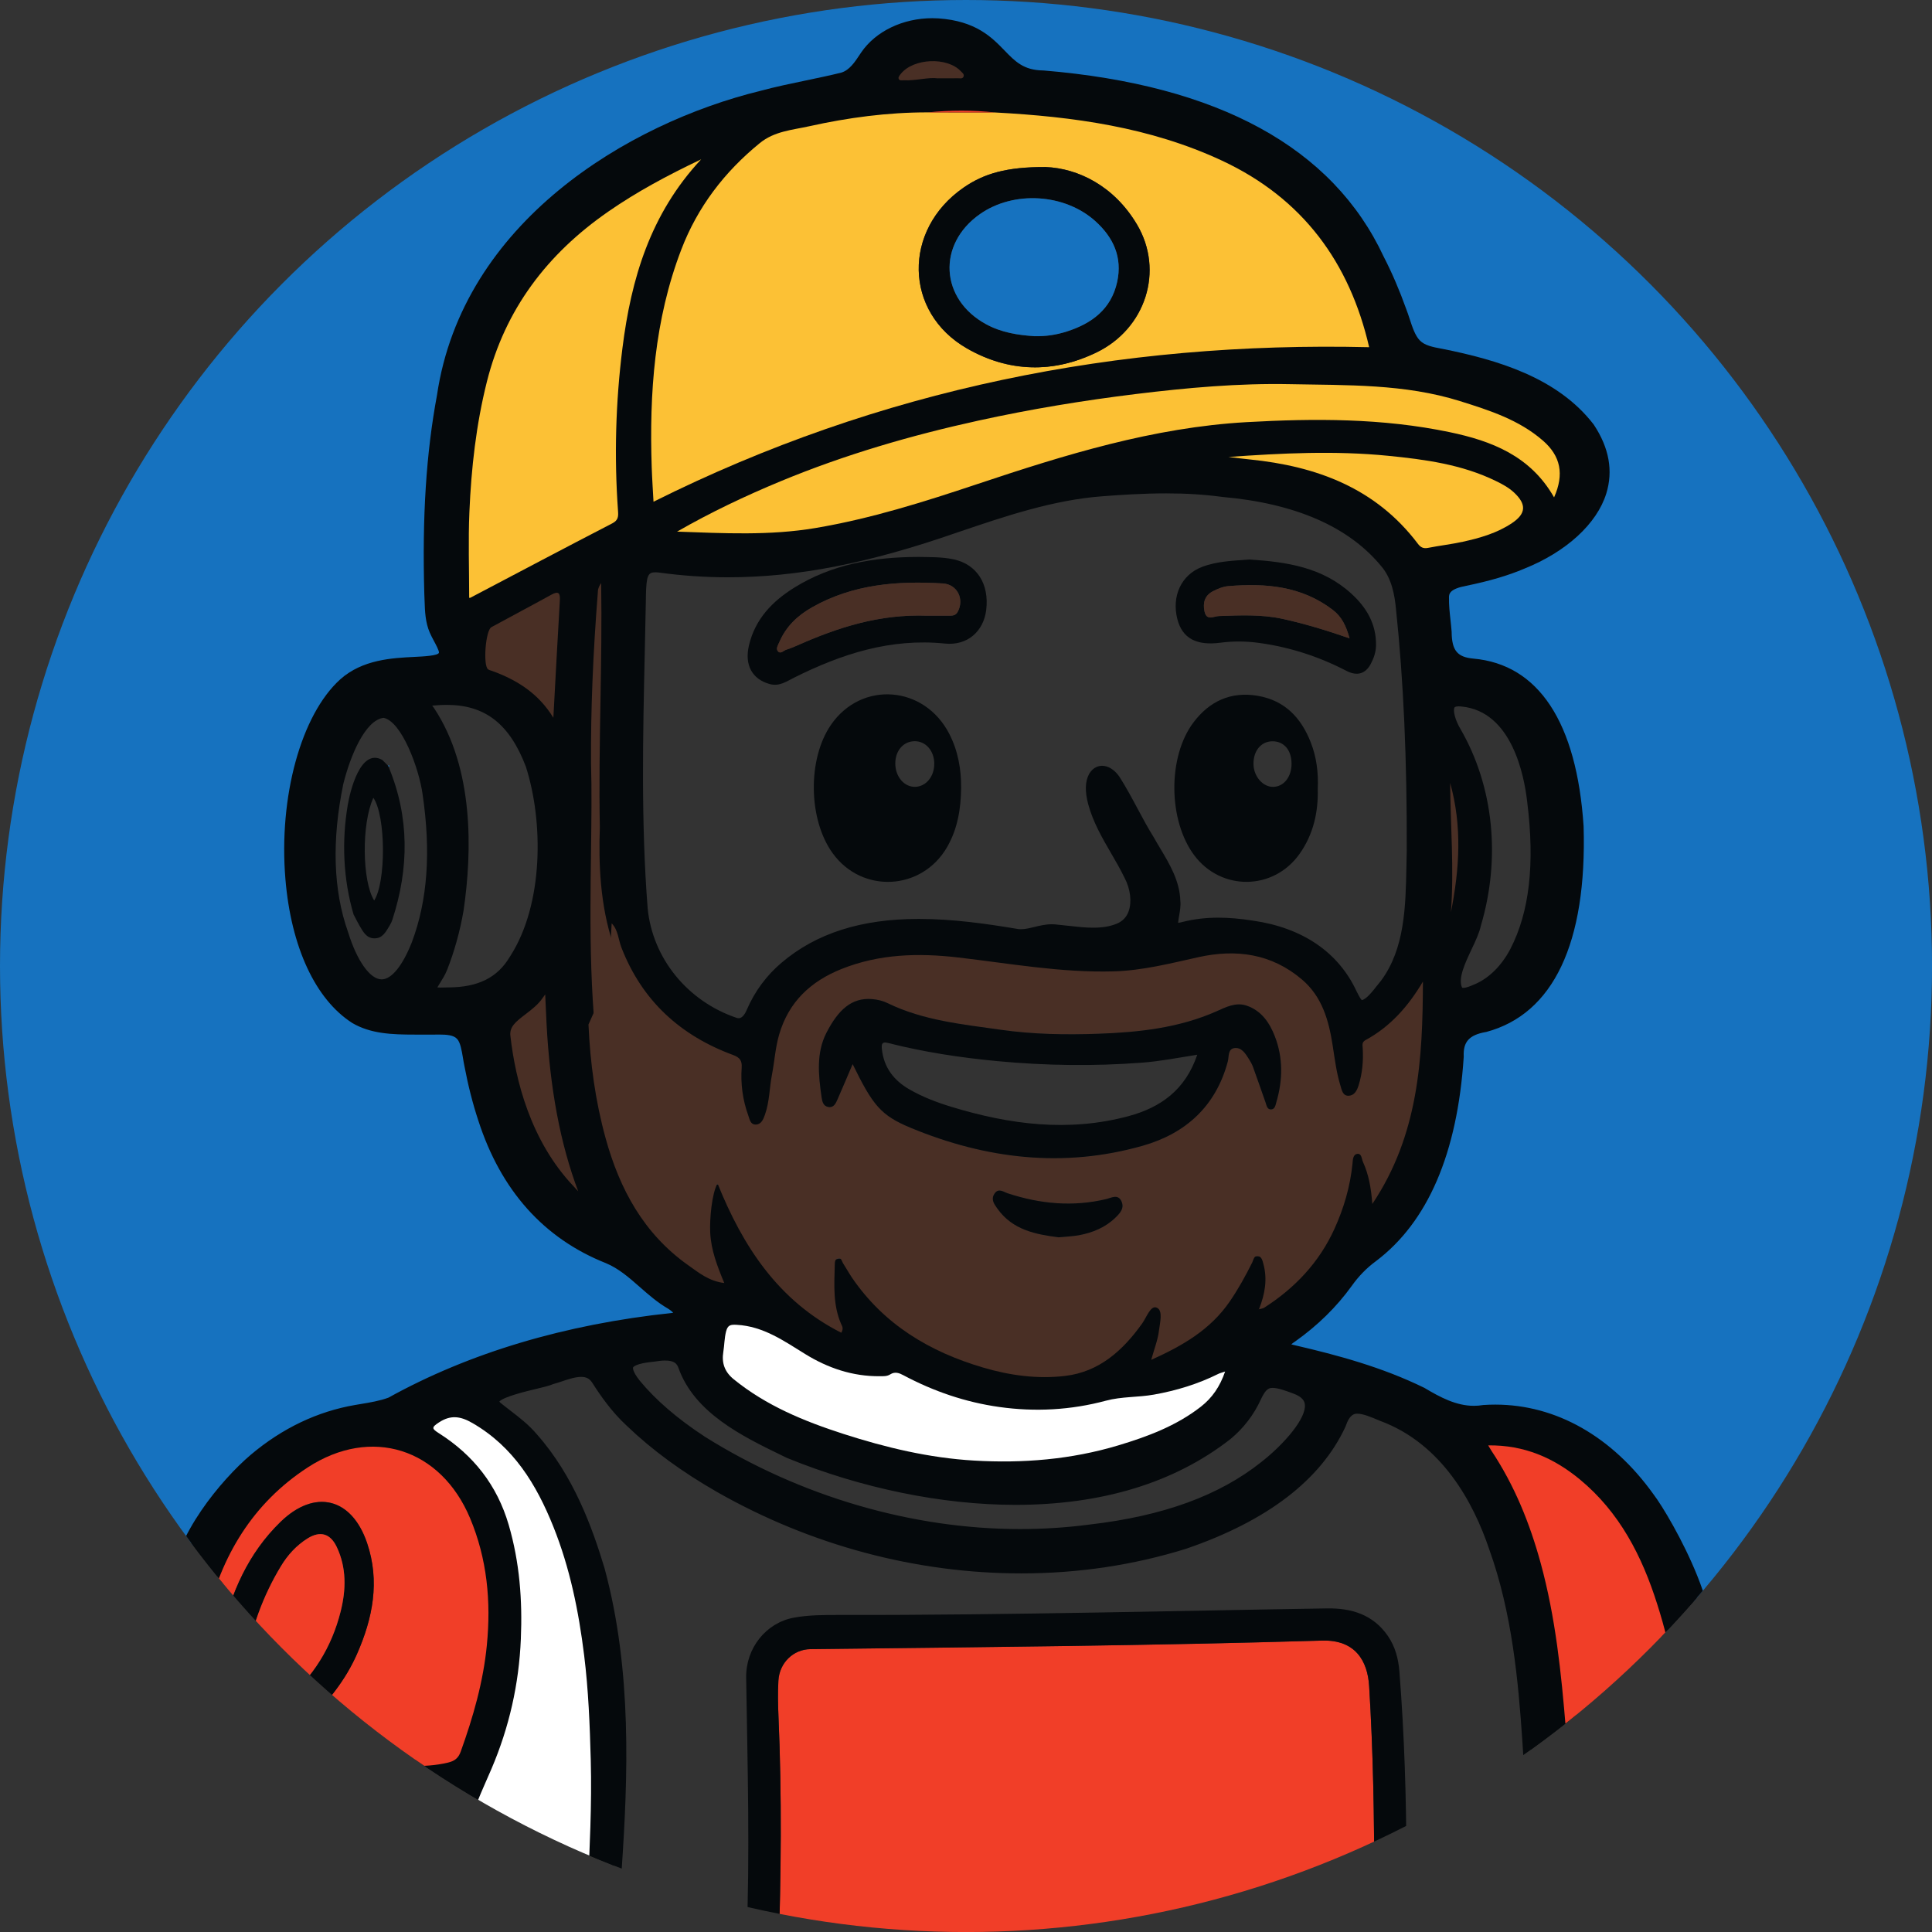
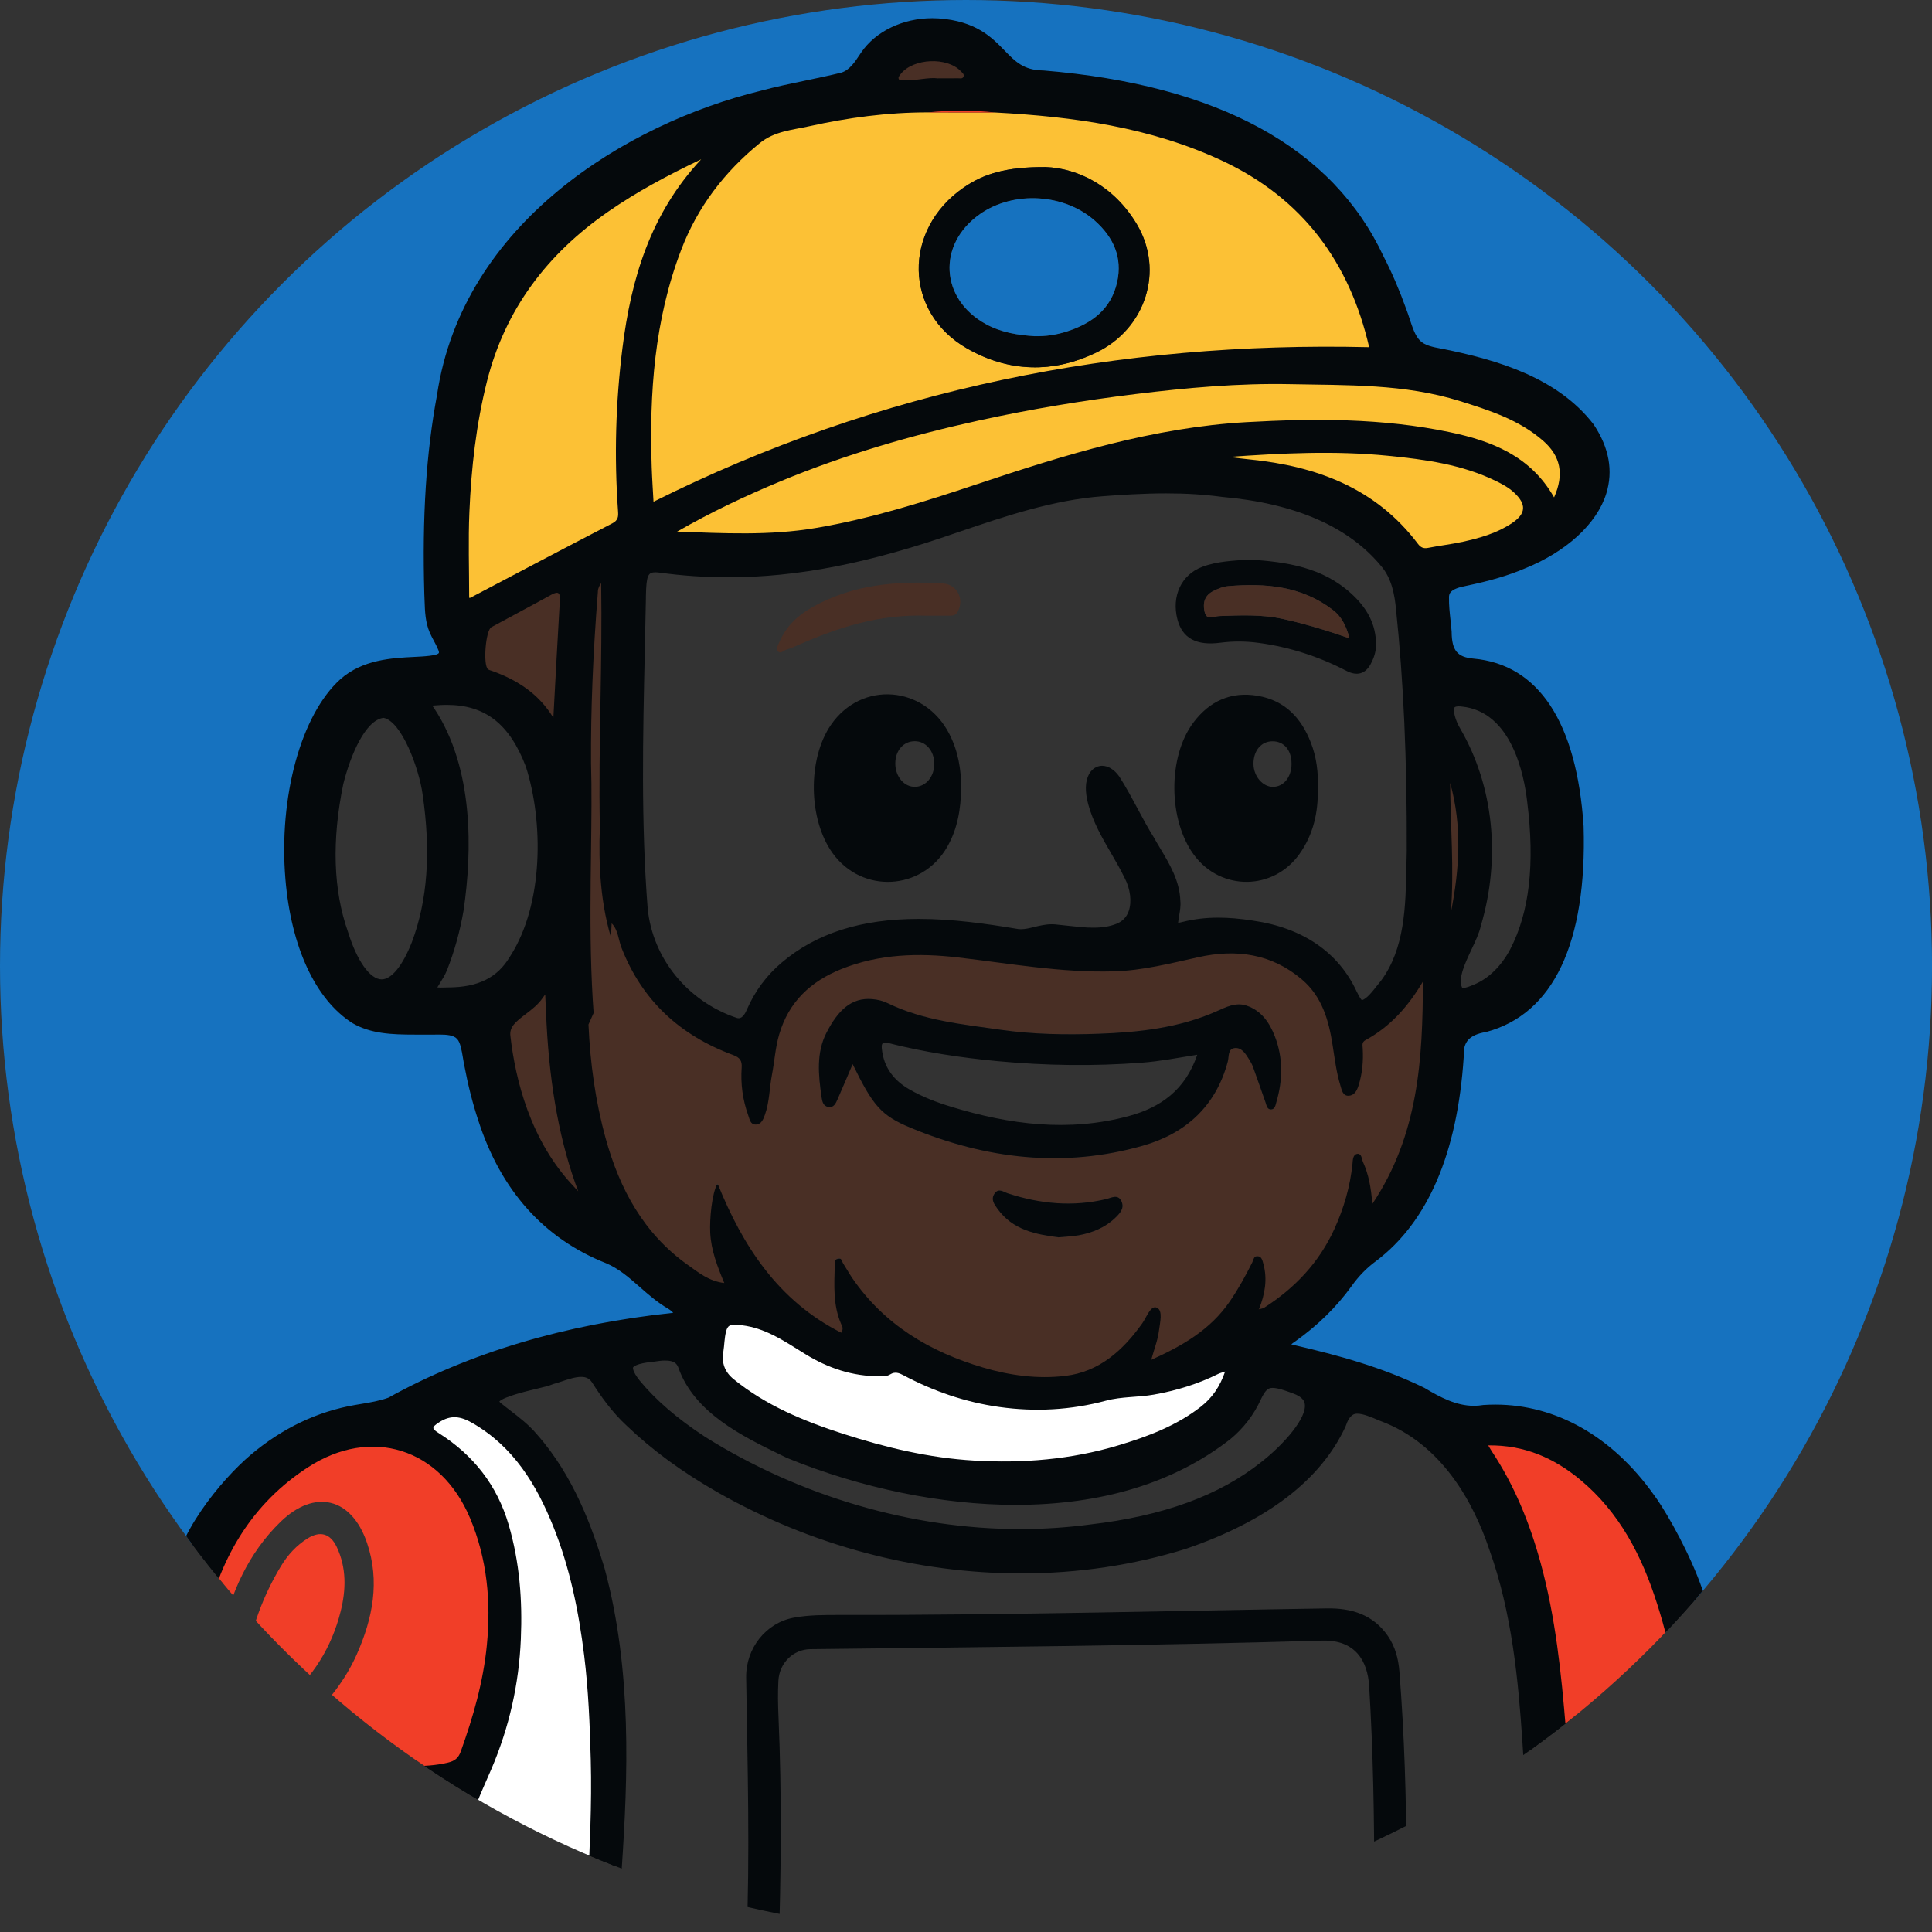
<svg xmlns="http://www.w3.org/2000/svg" id="Layer_2" viewBox="0 0 495.01 495.01">
  <rect x="0" y="0" width="495.01" height="495.01" fill="#333333" stroke="none" />
  <defs>
    <style>.cls-1{fill:none;}.cls-2{fill:#05090c;}.cls-3{fill:#fcc135;}.cls-4{fill:#f13e28;}.cls-5{fill:#1672bf;}.cls-6{fill:#492f25;}.cls-7{fill:#fff;}.cls-8{clip-path:url(#clippath);}</style>
    <clipPath id="clippath">
      <circle class="cls-1" cx="247.51" cy="247.51" r="247.51" />
    </clipPath>
  </defs>
  <g id="ProfilePic">
    <g class="cls-8">
      <g id="ProfilePic-2">
        <path class="cls-5" d="M45.75,405.82c-7.34-8.82-13.56-18.42-19.49-28.2-15.64-25.81-25.78-53.75-31.36-83.34-4.61-24.45-5.89-49.15-3.36-73.94,5.26-51.55,24.68-97.3,57.65-137.1C84.37,40.77,128.84,12.44,182.13-1.84c10.48-2.81,21.15-4.7,31.95-6.08,13.74-1.76,27.49-2.35,41.29-1.98,15.75.42,31.38,2.18,46.78,5.63,38.39,8.59,73.4,24.53,104.31,48.99,45.32,35.86,75.58,81.73,90.3,137.75,6.51,24.76,8.99,49.99,7.63,75.5-2.76,52.18-18.8,99.81-49.98,142.02-5.43,7.35-11.18,14.47-17.61,21-.18-.62-.4-1.22-.55-1.85-3.29-14.19-8.5-27.53-17.86-38.9-11.3-13.73-25.52-20.66-43.58-18.11-1.98.28-3.47-.09-5.06-1.26-3.05-2.25-6.5-3.86-9.96-5.38-10.93-4.8-22.46-7.61-34.39-10.23.58-.44.91-.73,1.28-.95,8.15-5.03,14.93-11.44,19.91-19.7.32-.53.78-1.09,1.32-1.37,8.24-4.3,13.03-11.61,16.75-19.68,5.46-11.83,7.75-24.4,7.8-37.39,0-1.68.32-2.3,2.2-2.52,10.93-1.25,18.63-7.1,23.05-17.12,1.82-4.12,3-8.46,3.77-12.97,2.52-14.7,2.23-29.17-2.82-43.35-5.36-15.03-13.22-18.68-26.47-19.62-1.8-.13-2.35-.64-2.46-2.38-.29-4.32-.71-8.64-1.22-12.94-.64-5.43-.71-5.49,4.66-6.41,10.81-1.87,20.83-5.41,29.33-12.7,6.86-5.88,8.93-13.19,5.68-21.62-2.37-6.14-7.26-9.92-12.66-13.09-9.85-5.8-20.69-8.69-31.9-10.27-1.78-.25-2.69-.91-3.23-2.69-1.22-4.06-2.56-8.09-4.12-12.03-8.46-21.34-22.41-37.45-44.32-45.65-15.96-5.97-32.53-9.28-49.55-10.22-2.1-.12-3.38-.68-4.25-2.65-1.19-2.68-3.4-4.51-5.72-6.24-10.96-8.13-28.79-4.44-32.47,8.16-.32,1.1-1.04,1.29-2.04,1.45-6.72,1.05-13.34,2.59-19.97,4.14-18.79,4.39-35.93,12.2-51.24,23.95-13.67,10.5-23.82,23.61-29.06,40.23-3.06,9.69-4.58,19.67-5.48,29.77-1.2,13.48-1.29,26.96-.54,40.46.14,2.43.89,4.1,3.26,5.23,1.82.87.79,2.99.82,4.51.03,1.43-1.41.78-2.2.82-2.58.13-5.17.16-7.76.18-11.91.06-20.29,5.25-24.4,16.71-.56,1.56-1.23,3.09-1.75,4.66-4.09,12.44-4.69,25.2-3.14,38.08,1.01,8.39,3.53,16.31,8.14,23.5,3.99,6.22,9.53,9.55,16.95,9.61,5.36.04,10.72.08,16.08,0,1.62-.02,2.41.18,2.66,2.12.77,6.23,2.02,12.39,3.77,18.43,5.45,18.78,16.19,32.79,35.36,39.15,1.02.34,1.73,1,2.41,1.78,3.87,4.45,8.63,7.77,13.65,10.77.59.36,1.84.26,1.46,1.57-.32,1.12-1.21,1.14-2.19,1.24-12.04,1.14-23.96,3-35.68,6.1-10.61,2.8-20.83,6.54-30.56,11.67-3.84,2.02-7.37,4.72-12.05,5.12-11.78,1.01-22.01,5.79-30.9,13.53-9.68,8.44-15.88,19.08-19.83,31.17Z" />
        <path class="cls-6" d="M148.99,211.73c0-6.98-.43-13.96-.55-20.95-.13-7.29.08-14.57.28-21.86.12-4.13.23-8.26.35-12.39.07-2.43.15-4.92.97-7.21s2.54-4.4,4.88-5.06c2.09,3.56,2.92,7.72,3.39,11.83.63,5.47.68,10.99.71,16.5.15,24.27-.04,48.53-.22,72.8-.03,4.58-.07,9.17-.54,13.72-.31,3-.9,6.18-2.98,8.37-1.1,1.15-2.7,1.97-4.27,1.69-3.34-.59-2.71-5.2-2.95-7.66-.39-4.02-.53-8.05-.53-12.09,0-8.12.61-16.21,1.03-24.31.23-4.46.42-8.92.42-13.38Z" />
        <path class="cls-6" d="M127.88,282.91c-.99-4.63-1.54-9.35-1.64-14.09-.06-2.51.03-5.09.92-7.44.53-1.4,1.34-2.68,2.21-3.9,3.22-4.56,7.46-8.64,12.74-10.45.22-.08.46-.15.68-.07.35.11.49.52.59.87,3.24,11.95,3.29,24.51,5.44,36.7,1.12,6.33,2.8,12.55,4.65,18.71.55,1.82,1.11,3.67,1.21,5.57s-.33,3.9-1.56,5.35c-11-8.63-20.26-19.46-27.07-31.67-.53-.96-.97-2.35-.08-2.99" />
        <path class="cls-2" d="M153.83,489.18l-.16-.03c-4.29-.85-5.73-5.64-5.27-9.76.45-10.07.81-20.85.4-31.55-.51-16.45-1.93-35.68-8.64-53.66-4.93-13.03-11.04-21.48-19.23-26.58-1.94-1.14-3.62-1.73-4.96-1.73-.67,0-1.22.14-1.71.45.32.49,1.26,1.24,1.64,1.54,4.5,3.42,8.14,7.32,10.82,11.6,7.34,12.37,9.7,28,7.46,49.24-1.13,9.68-4.17,19.78-9.58,31.79l-.06.13c-.51.96-.88,2.1-1.28,3.31-.7,2.15-1.49,4.59-3.34,6.34l-.08.07-.09.06c-.69.53-1.54.8-2.46.8-2.63,0-5.59-2.3-6.3-4.87-.31-.81-.38-1.63-.44-2.36-.05-.59-.12-1.32-.31-1.48-.3-.16-1.69-.2-2.6-.23-1.18-.04-2.51-.08-3.76-.35-2.76-.49-5.56-1.75-8.49-3.84l-.45-.33c-2.43-1.78-4.73-3.46-4.02-5.64.41-1.27,1.62-1.91,3.6-1.91.46,0,.97.03,1.57.09.9.06,1.88.14,2.86.22,2.21.18,4.5.37,6.72.37,2.8,0,5.05-.29,7.08-.92,3.02-1.15,4.03-4.58,5.09-8.21.25-.86.5-1.7.77-2.49,3.2-10.74,6.11-26.91,1.65-42.59l-.03-.11c-3.12-13.87-13.79-23.56-25.94-23.56-4.6,0-9.17,1.37-13.58,4.07-12.05,7.04-20.79,18.54-25.31,33.27l-.04.14-.06.13c-.11.23-.2.49-.3.75-.47,1.24-1.34,3.55-3.85,3.55-.3,0-.6-.04-.91-.11l-.2-.05-.18-.08c-2.37-1.09-5.57-5.19-5.92-8.41l-.05-.32.02-.22c.92-12.28,12.67-26.45,20.35-32.98,8.08-6.81,17.08-11.1,26.76-12.76l1.43-.24c2.41-.4,4.9-.82,7.08-1.63,20.75-11.49,45.21-18.8,72.7-21.71.1-.02.18-.05.26-.07-.28-.28-.72-.65-1.38-1.06-2.64-1.53-4.95-3.55-7.18-5.51-2.79-2.45-5.43-4.76-8.68-6.11-15.91-6.32-26.92-18.63-32.7-36.56-1.45-4.39-2.62-9-3.58-14.08-.13-.61-.24-1.29-.35-1.96-.33-1.94-.66-3.96-1.5-4.85-.88-.99-2.68-1.12-4.51-1.12-.39,0-.77,0-1.15.01-.39,0-.78.01-1.16.01-.3,0-.59,0-.88-.01-.53,0-1.11,0-1.69,0h-1.42c-5.99,0-11.33-.22-16.03-2.96-9.47-6.05-15.7-19.48-17.15-36.91-1.75-21.07,4.02-42.1,14.05-51.15,5.7-5.1,13.35-5.47,18.93-5.75,2.31-.11,6.18-.3,6.36-1.08.08-.46-.8-2.1-1.27-2.98-.38-.71-.78-1.45-1.09-2.18-1.14-2.66-1.23-5.43-1.32-8.11-.02-.61-.04-1.22-.07-1.83-.56-19.81.47-35.96,3.25-50.9,6.54-44.19,48.79-69.64,82.97-77.98,3.74-1.01,7.63-1.82,11.38-2.6,3.05-.64,6.21-1.29,9.26-2.05,2.11-.67,3.43-2.67,4.82-4.78l.24-.36c3.7-5.44,10.69-8.8,18.25-8.8.53,0,1.05.02,1.58.05,9.59.67,13.65,4.86,16.91,8.22,2.73,2.82,4.89,5.04,9.83,5.12h.14c44.82,3.71,74.14,19.76,87.17,47.69,2.1,4.06,4.06,8.62,5.79,13.46.31.79.6,1.67.88,2.53.69,2.1,1.4,4.28,2.59,5.48,1.23,1.31,3.39,1.72,5.48,2.11l.38.07c13.92,2.8,29.37,7.29,38.67,19.34l.08.12c3.91,5.9,4.97,11.83,3.16,17.63-2.41,7.73-10.25,14.91-20.97,19.21-4.13,1.76-8.88,3.16-14.91,4.4-4.12.78-4.44,1.97-4.41,3.03-.03,1.93.17,3.75.38,5.68.11,1.02.22,2.03.3,3.06v.13c.06,4.67,1.46,6.37,5.54,6.75,16.73,1.47,26.51,16.32,28.27,42.95.88,29.94-7.76,48.14-24.98,52.72l-.08.02h-.08c-4.17.76-5.73,2.49-5.58,6.19v.11s0,.11,0,.11c-1.62,24.67-9.19,42.27-22.52,52.31-2.35,1.72-4.43,3.86-6.2,6.36-3.85,5.35-8.72,10.12-14.46,14.19-.44.29-.76.54-1,.73.26.08.6.18,1.04.27,10.75,2.5,22.17,5.55,33.06,10.89l.07.04.07.04c3.85,2.29,7.98,4.52,12.53,4.52.77,0,1.55-.06,2.32-.19l.1-.02h.1c.99-.07,1.99-.1,2.97-.1,15.57,0,29.98,8.18,40.58,23.03,4.26,5.55,21.58,35.69,12.19,43.57-1.33,1.5-3.25,3.23-5.11,3.23-.97,0-1.82-.43-2.39-1.22l-.22-.3-.74-2.71c-4.17-15.4-8.48-31.33-20.37-42.14-3.09-2.94-6.3-5.27-9.56-6.97l-.09-.05-.08-.05c-.86-.55-7.55-3.31-10.92-3.31-.12,0-.22,0-.31,0,8.11,13.87,13.45,30.69,15.87,50,.59,4.33,1.1,8.97,1.61,14.59.04.31.08.71.12,1.12.15,1.45.31,3.1.94,3.94l.06.08c.13.19.4.6,1.84.6.65,0,1.38-.08,2.08-.16.73-.08,1.43-.16,2.1-.16.35,0,.65.02.94.06.92.14,1.66.72,1.99,1.55.34.86.18,1.83-.43,2.6-.51.69-1.33,1.54-2.06,2.12l-.13.09c-.52.35-1.73,1.36-3.02,2.42-6.96,5.78-10.98,8.72-13.63,8.72-.92,0-1.55-.34-1.92-.63-1.5-1.12-1.69-3.39-1.83-5.05l-.02-.19-.24-3.75c-.1-1.59-.2-3.17-.3-4.77-1.03-15.24-2.61-32.88-8.52-49.26-3.97-11.77-12.04-26.99-27.95-32.84l-.12-.05c-2.17-.92-4.22-1.78-5.67-1.78-.67,0-1.93,0-3.02,3.21l-.03.1-.05.1c-6.34,13.61-20.08,24.11-40.84,31.21-13.47,4.19-27.64,6.3-42.17,6.3-26.98,0-53.91-7.19-77.88-20.81-9.1-5.21-16.69-10.77-23.2-17-3.91-3.59-6.82-7.83-8.92-11.13-.66-.98-1.5-1.41-2.78-1.41-1.49,0-3.28.59-5.01,1.17-.75.25-1.47.49-2.18.68-.98.43-2.57.81-4.55,1.28-2.27.54-8.15,1.96-9.23,3.19.05.07.13.16.24.28.83.68,1.68,1.33,2.52,1.98,2.38,1.83,4.83,3.71,6.91,6.19,9.38,10.6,14.17,23.88,17.29,34.26,7.11,26.24,5.99,53.65,4.38,77.29v.12s-.03.12-.03.12c-.1.55-.12,1.37-.13,2.24-.04,2.68-.12,7.66-4.93,7.66h-.34ZM170.48,348.59c-.93,0-1.92.14-2.68.26l-.14.02c-4.87.44-5.41,1.4-5.46,1.5,0,0-.32.84,1.73,3.4,4.06,4.93,9.65,9.75,16.6,14.29l.16.11c24.31,15.21,52.96,23.6,80.65,23.6h0c6.02,0,12.06-.39,17.93-1.17,18.77-2.18,33.12-7.42,43.89-16,5.85-4.58,11.74-11.35,11.14-14.91-.07-.43-.3-1.75-3.17-2.73-1.79-.66-3.72-1.36-5.09-1.36-.37,0-.67.05-.89.16-.93.42-1.57,1.71-2.08,2.75-1.75,3.91-4.48,7.48-7.88,10.26-14.34,11.16-32.84,16.8-55.02,16.8-18.76,0-39.52-4.26-58.45-11.99l-.12-.05-1.46-.71c-9.9-4.81-22.21-10.8-26.31-22.34-.4-1.13-1.13-1.88-3.35-1.88ZM202.24,360.14c18.31,8.15,37.41,12.46,55.24,12.46,12.2,0,23.82-1.99,34.55-5.91,5.85-2.16,12.45-5.01,17.03-9.83.55-.65.98-1.2,1.3-1.65,0,0,0,0,0,0-5.93,2.47-12.55,4.08-19.08,4.62-3.02.21-5.95.81-9.04,1.45-2.45.5-4.98,1.03-7.55,1.33-2.81.35-5.71.53-8.61.53-8.47,0-17.16-1.53-25.13-4.43-1.76-.57-3.51-1.36-5.2-2.13-1.75-.79-3.4-1.54-5.1-2.07-.77-.21-1.73-.31-2.94-.31-.75,0-1.5.04-2.26.07-.37.02-.73.04-1.1.05-.23,0-.43,0-.62,0-3.4,0-7.09-.7-10.98-2.07-2.86-.8-6.14-2.77-9.62-4.86-4.49-2.7-9.58-5.75-13.27-5.75-.76,0-1.42.13-2,.39-1.68,1.88-1.49,6.18-.05,8.39,3.22,4.05,8.35,6.64,13.32,9.15l1.11.56ZM215.27,322.48c1.35,0,2.61.89,3.84,2.71,8.34,13.14,22.66,22.12,40.35,25.33,2.57.55,5.07.83,7.5.83,10.35,0,18.99-4.79,24.33-13.49l.09-.15.39-.44c1.07-1.23,2.18-2.49,3.83-2.49.62,0,1.54.2,2.37,1.14l.15.17.11.19c1.17,2.12.69,4.83.26,7.22-.08.46-.19,1.04-.26,1.55.29-.13.66-.31,1.11-.57,7.21-3.69,12.69-8.86,16.35-15.4,3.51-7.23,5.75-7.23,6.59-7.23,3.41,0,3.64,4.88,3.71,6.85.1.86-.06,1.81-.23,2.73,7.31-4.32,13.53-13.18,16.96-24.33l.04-.13.05-.12c.44-.95.64-2.28.85-3.69.38-2.45.8-5.23,2.73-7.04l.74-.69.99.18c3.26.6,3.99,4.14,4.51,6.72.03.15.06.31.1.47,6.86-12.61,10.09-27.63,9.6-44.71-.64.84-1.31,1.68-2.04,2.44-1.22,1.55-2.81,2.81-4.35,4.03-1.72,1.37-3.35,2.66-4.13,4.1l-.08.13c-.4.62-.59,2.43-.75,3.89-.37,3.4-.92,8.53-5.44,8.53-.33,0-.68-.03-1.03-.1l-.75-.14-.47-.6c-2.5-3.19-3.19-7.4-3.93-11.86-.9-5.47-1.84-11.12-6.24-15.12l-.11-.11c-4.42-4.68-9.95-6.86-17.39-6.86-5.64,0-11.6,1.25-17.37,2.45-1.9.4-3.78.79-5.62,1.13-3.55.48-7.11.71-11,.71-8.35,0-16.74-1.08-24.85-2.13-1.36-.18-2.71-.35-4.06-.52-5.75-.96-11.22-1.44-16.36-1.44-24.32,0-32.4,10.68-34.89,19.64l-.05.18-.08.17c-.54,1.09-.91,4.32-1.25,7.17-.86,7.31-1.74,14.87-6.6,14.87h0c-.15,0-.31,0-.46-.03l-.46-.05-.39-.25c-3.06-1.96-3.49-5.67-3.83-8.65-.06-.52-.12-1.03-.19-1.51l-.03-.21v-.22c.32-4.63-2.02-5.96-6.91-8.29-.62-.29-1.24-.59-1.88-.91-24.33-13.17-26.3-38.54-25.65-56.51-.21-10.71-.02-21.6.16-32.14.17-10,.34-20.34.18-30.48-.4.52-.82,1.35-.84,2.09v.12c-1.26,15.87-1.84,30.25-1.76,43.96.21,6.72.1,14.45,0,22.63-.51,37.65-1.2,89.2,29.72,106.97.4.23.73.39.98.5-.07-.31-.18-.7-.37-1.2l-.04-.1c-1.36-4.2-1.86-8.09-1.59-12.23v-.2c.32-4.25.85-8.41,3.79-8.41,1.69,0,2.63,1.6,2.93,2.12l.04.07.04.07c10.36,21.51,18.59,28.41,25.88,31.75-.1-1.11-.33-2.53-.49-3.54-.49-3.09-.78-5.15-.44-6.59.2-4.28,2.2-4.93,3.39-4.93ZM139.05,255.67c-1.16,1.72-2.79,2.96-4.36,4.16-2.67,2.03-4.17,3.29-3.92,5.56,1.26,11.16,5.1,26.93,16.27,38.64l.07.07c.33.39.68.77,1.03,1.12-4.58-12.16-7.23-26.23-8.11-42.99-.1-1.79-.18-3.59-.25-5.39-.03-.68-.06-1.36-.09-2.04-.2.29-.4.57-.6.81l-.04.05ZM168,146.63c-1.91,0-2.41.61-2.51,6.16v.51c-.09,4.58-.19,9.17-.29,13.77-.48,21.55-.97,43.84.74,65.64,1.24,12.81,10.21,23.86,22.85,28.1.13.04.31.07.48.07,1.04,0,1.77-1.41,2.11-2.25,1.99-4.62,5.05-8.75,8.88-11.98,8.89-7.54,20.39-11.21,35.15-11.21,8.72,0,17.41,1.26,24.76,2.48l.12.02c.42.1.85.14,1.3.14,1.09,0,2.22-.28,3.41-.57,1.41-.34,2.86-.7,4.52-.7.52,0,1.03.04,1.53.11.93.08,1.88.19,2.83.3,2.05.23,4.17.47,6.2.47,2.36,0,4.25-.31,5.94-.98,1.53-.6,2.59-1.68,3.14-3.18.88-2.39.48-5.77-1.03-8.61-1.03-2.14-2.19-4.13-3.42-6.25-2.28-3.92-4.63-7.98-5.88-12.56-.89-3.34-.82-5.89.22-7.81l.05-.09c1.06-1.74,2.52-2,3.29-2,1.56,0,3.15,1,4.38,2.74,1.74,2.72,3.24,5.52,4.69,8.23,1.3,2.43,2.64,4.94,4.1,7.27.57,1.02,1.13,1.96,1.69,2.89,2.46,4.12,5,8.37,5.17,13.45.14,1.29-.1,2.64-.31,3.84-.1.55-.23,1.31-.26,1.81.26-.02.66-.09,1.24-.25,2.92-.72,5.86-1.07,9.06-1.07,2.71,0,5.63.25,8.94.77,12.69,1.84,21.86,8.11,26.49,18.11.26.53.9,1.83,1.33,2.24,1.12-.13,2.88-2.39,3.84-3.62.4-.51.76-.97,1.09-1.35,6.11-8.26,6.31-19.03,6.51-29.45.02-1.28.05-2.54.08-3.8.08-23.44-.83-43.77-2.77-62.09-.33-3.4-1.05-7.69-3.73-10.82-8.35-10.17-22.05-16.14-40.76-17.79-4.49-.61-9.16-.91-14.36-.91-5.9,0-11.83.39-16.35.74-12.61.94-24.95,5.12-36.87,9.17l-.22.07c-22.84,7.96-41.01,11.52-58.91,11.52-5.8,0-11.64-.4-17.34-1.18-.44-.06-.82-.1-1.17-.1ZM374.62,253.07c.07.02.17.04.3.04h0c.76,0,1.86-.47,2.74-.85l.5-.21c3.43-1.55,6.54-4.64,8.69-8.67l.1-.18c4.92-9.47,6.34-21.84,4.34-37.79-.79-6.93-4.01-23.12-16.78-24.38-.3-.04-.54-.05-.76-.05s-.92.02-1.08.29c-.42.74.11,3.16,1.56,5.57,8.46,14.66,10.34,33,5.19,50.36-.41,1.86-1.37,3.91-2.4,6.08-1.65,3.51-3.52,7.47-2.4,9.78ZM112.05,252.99c.22.02.49.04.84.04s.69-.01,1.02-.02c.35-.01.68-.02.99-.02,7.58-.03,12.54-2.5,15.69-7.79l.15-.23c8.58-13.37,8.5-34.53,3.99-48.55-4.17-10.94-10.43-15.82-20.28-15.82-.89,0-1.81.04-2.76.12-.39.02-.7.04-.95.07.15.22.3.41.38.52l.11.15c10.24,15.46,9.75,36.73,7.54,51.85-.9,5.25-2.36,10.49-4.22,15.21-.51,1.26-1.18,2.34-1.83,3.38-.23.37-.46.74-.68,1.11ZM98.27,183.92c-4.64.58-8.45,9.47-10.32,16.99-2.97,14.43-2.57,27.19,1.21,37.85l.08.24c2.26,7.26,5.61,11.93,8.55,11.93h0c2.53,0,5.35-3.47,7.74-9.53,4.02-10.7,4.92-23.12,2.74-37.93-.89-6.5-5.34-18.67-10.01-19.55ZM140.94,153.78c-1.53.76-3.09,1.68-4.6,2.57-.97.57-1.94,1.13-2.9,1.67-.48.28-1.03.59-1.58.89-3.16,1.74-5.09,2.97-5.28,5.36v.08s-.02.08-.02.08c-.8,4.89.26,6.3,2.23,6.98l.09.03.09.04c4.67,2.15,8.34,4.83,11.22,8.17.4-7.86.81-15.8,1.23-23.76,0-.09,0-.28,0-.48.01-.42.04-1.3-.06-1.8-.13.04-.28.1-.42.17ZM173.3,45.4c-4.38,2.27-8.31,4.51-11.93,6.8-17.49,10.83-29.38,25.67-34.4,42.93-4.4,15.27-6.11,32.3-5.54,55.2.01.38.06.63.1.78.27-.05.76-.2,1.61-.66,6.72-3.52,13.43-7.02,20.15-10.52l9.9-5.16c2.44-1.14,3.63-3.26,3.34-5.84v-.13c-.18-3.63-.34-7.53-.35-11.5.39-24.91,2.07-50.88,17.13-71.91ZM332.42,117.92c11.02,2.78,21.79,7.71,30.05,17.28,1.02,1.14,2.24,2.42,3.47,2.82.51.18,1.08.27,1.74.27.42,0,.87-.03,1.38-.1,4.95-.77,10.23-1.7,15.05-3.9,3.09-1.43,4.81-2.97,4.72-4.21-.18-2.33-5.65-5.77-12.19-7.67-11.04-3.08-23.35-4.58-37.62-4.58-2.14,0-4.34.03-6.59.1ZM179.51,134.53c2.51.14,5.04.21,7.56.21,14.24,0,28.64-2.2,42.79-6.53,5.18-1.59,10.44-3.27,15.54-4.9,27.16-8.67,55.25-17.64,84.66-17.64.46,0,.92,0,1.39,0,1.85-.02,3.75-.03,5.65-.03,16.42,0,33.74.9,49.22,7.45,4.53,2.16,8.31,5.02,11.31,8.54.19.19.38.4.57.61.09.1.19.21.3.33.04-.38.06-.77.07-.98,0-6.59-8.46-11.3-15.55-14.1-9.3-3.66-19.97-5.5-24.81-6-8.89-.74-17.94-1.12-26.86-1.12-13.59,0-27.21.88-40.47,2.61-37.16,4.63-68.1,12.36-94.6,23.64-6,2.56-11.5,5.14-16.76,7.89ZM244.32,29.77c-12.08,0-24.02,1.21-35.47,3.6-5.91,1.08-11.5,2.37-15.54,6.32l-.09.08c-10.11,8.74-17.34,21.38-20.9,36.57-3.56,14.43-4.71,30.41-3.52,48.87.04.34.11.54.16.64.87-.04,2.28-.76,2.82-1.04,51.81-25.06,108.7-37.75,169.13-37.75,1.79,0,3.59.01,5.38.03,0,0,.1,0,.1,0,1.22,0,1.74-.25,1.86-.4.09-.12.19-.58-.05-1.53-5.02-18.26-15.71-31.97-31.74-40.69-19.75-10.63-42.15-13.24-61.45-14.39l-.22-.02c-3.46-.2-6.99-.3-10.47-.3ZM232.17,19.98s0,0,0,0c0,0,0,0,0,0ZM238.99,17.67c-1.65,0-3.22.3-4.51.82.5-.05,1.01-.11,1.53-.17,1.13-.13,2.3-.27,3.47-.27.39,0,.78.02,1.16.05h.04c.13,0,.27,0,.43,0,.33,0,.73.02,1.18.03,0,0,.02,0,.03,0-1.01-.29-2.15-.45-3.34-.45Z" />
        <path class="cls-2" d="M45.88,405.86c.82-10.94,11.41-24.6,19.65-31.6,7.57-6.38,16.16-10.66,25.8-12.31,3.01-.53,6.17-.94,9.01-2.03,22.27-12.37,46.98-18.9,72.19-21.55,4.1-.91,2-3.3-.39-4.8-5.82-3.37-9.85-9.16-16.15-11.78-16.06-6.38-26.28-18.93-31.56-35.33-1.5-4.54-2.64-9.18-3.52-13.84-.58-2.79-.75-6.08-2.35-7.8-2.02-2.29-6.02-1.65-9.1-1.75-6.13-.07-12.87.42-18.2-2.69-21.94-14.01-21.03-68.36-2.77-84.85,9.3-8.31,24.73-2.79,25.89-7.86.35-1.74-1.59-4.29-2.46-6.38-1.25-2.9-1.07-6.13-1.24-9.27-.48-16.82.13-33.82,3.22-50.43,6.03-40.71,43.8-67.21,81.48-76.4,6.84-1.84,13.87-2.95,20.71-4.67,2.96-.91,4.57-3.53,6.19-5.96,3.77-5.54,11.11-8.3,18.03-7.86,16.61,1.15,14.55,13.17,26.84,13.34,33.67,2.79,70.27,13.84,85.52,46.53,2.21,4.27,4.14,8.84,5.72,13.28,1.16,2.98,1.85,6.65,3.94,8.74,1.72,1.84,4.5,2.28,6.91,2.74,13.56,2.73,28.65,7.18,37.46,18.6,10.24,15.45-2.7,28.19-16.88,33.88-4.62,1.97-9.5,3.26-14.56,4.29-2.84.54-6.08,1.56-6.01,5.03-.05,3,.46,5.89.69,8.85.07,5.52,2.04,8.23,7.35,8.71,20.2,1.78,25.35,24.29,26.46,41.09.54,18.48-2.26,45.01-23.5,50.65-4.81.86-7.43,3.24-7.23,8.22-1.21,18.37-6.3,39.21-21.73,50.85-2.58,1.89-4.78,4.2-6.63,6.8-3.87,5.37-8.61,9.9-13.99,13.71-3.49,2.34-3.2,3.72.77,4.59,11.28,2.63,22.29,5.68,32.61,10.74,5,2.97,10.14,5.58,16.2,4.58,17.4-1.14,31.94,8.3,41.79,22.1,5.32,6.93,20.07,34.94,12.42,40.96-1.05,1.22-3.51,3.62-4.49,2.28-4.4-16.17-8.64-33.68-21.59-45.46-2.98-2.83-6.36-5.38-9.98-7.26-1.6-1.05-16.41-6.99-14.27-1.01,8.87,15.02,13.66,32.26,15.84,49.62.65,4.83,1.16,9.67,1.6,14.52.25,2.02.28,4.5,1.45,6.07,1.77,2.65,6.13.88,8.32,1.2.48.07.6.54.28.93-.41.55-1.09,1.28-1.74,1.79-2.47,1.67-13.95,12.39-16.21,10.6-.87-.65-.99-2.57-1.1-3.84-.18-2.84-.35-5.64-.53-8.48-1.13-16.8-2.88-33.83-8.63-49.81-4.98-14.75-14.01-28.47-29.14-34.04-5.13-2.16-9.18-3.89-11.4,2.61-7.36,15.81-23.86,24.75-39.68,30.16-39.23,12.19-82.82,5.86-118.41-14.35-8.22-4.7-15.95-10.14-22.81-16.71-3.42-3.14-6.15-6.89-8.61-10.76-2.96-4.4-8.37-1.44-12.33-.38-2.96,1.44-19.29,3.25-14.19,8.13,3.14,2.58,6.56,4.77,9.24,7.96,8.41,9.5,13.29,21.53,16.91,33.55,6.74,24.9,6.03,51.1,4.3,76.57-.53,2.8.78,8.38-3.22,8.26-3.21-.64-4.01-4.68-3.66-7.64.47-10.58.81-21.2.41-31.78-.57-18.33-2.31-36.98-8.76-54.28-4.1-10.83-9.93-21.27-20.05-27.58-2.96-1.74-6.76-3.15-9.45-.78-1.24,1.66.91,3.35,2.16,4.34,4.12,3.13,7.65,6.78,10.33,11.06,8.45,14.25,8.87,31.83,7.17,47.97-1.26,10.84-4.93,21.22-9.41,31.18-1.58,2.93-1.84,6.88-4.23,9.14-1.74,1.32-5.13-.93-5.65-3.09-.62-1.52-.01-3.67-1.42-4.78-1.29-.97-4.6-.41-7.18-.97-2.83-.5-5.41-1.85-7.74-3.51-2.15-1.59-6.89-4.79-.67-4.17,5.74.38,11.89,1.33,17.51-.44,4.86-1.81,5.63-7.61,7.1-11.95,4.19-14.07,5.7-29.63,1.68-43.78-4.48-19.9-23.97-32.12-42.51-20.75-13.08,7.64-21.77,20.01-26.18,34.38-.64,1.37-.96,3.53-2.8,3.1-1.68-.78-4.5-4.29-4.77-6.81l-.02-.17ZM132.42,246.05c8.67-13.51,9.06-35.29,4.21-50.31-4.48-11.79-11.92-18.17-25.1-17.03-1.54.07-2.75.3-3.12.86-.57.71.58,2.21,1.16,2.98,9.4,14.19,9.61,34.19,7.22,50.46-.86,5-2.27,10.12-4.1,14.76-.66,1.64-1.73,3.06-2.55,4.53-.42.79-.57,1.44-.27,1.88,1.12,1.18,3.53.8,5.1.81,7.34-.03,13.49-2.31,17.34-8.77l.11-.16ZM388.71,244.15c6.1-11.74,6.18-26.14,4.56-39-1.25-10.89-5.9-24.87-18.57-26.12-6.1-.74-4.27,5.36-2.19,8.83,8.47,14.68,9.75,32.79,4.96,48.84-1.06,5.03-7.48,13.04-4.34,17.8,1.64,1.34,4.07.1,5.79-.61,4.28-1.94,7.57-5.6,9.69-9.57l.09-.17ZM137.41,254.52c-2.66,4-9.25,5.58-8.63,11.09,1.63,14.48,6.57,29.06,16.81,39.8,2.2,2.55,7.93,7.9,4.86.27-5.41-13.84-7.65-28.82-8.43-43.55-.21-3.57-.3-7.13-.5-10.68-.13-.98-.09-1.64-.62-1.73-.61-.01-2.18,3.16-3.37,4.64l-.12.15ZM179.6,369.84c29.47,18.44,65.3,27.31,99.94,22.74,15.98-1.86,32.07-6.21,44.88-16.42,5.34-4.18,19.01-17.13,7.36-21.1-2.6-.95-5.56-2.05-7.5-1.11-1.5.67-2.3,2.24-3,3.67-1.65,3.7-4.17,6.99-7.35,9.6-30.59,23.8-77.7,18.29-111.44,4.51-10.13-4.95-22.75-10.62-26.76-21.93-1.3-3.66-5.04-3.44-8.23-2.92-6.43.58-9.82,2.29-5.11,8.14,4.76,5.79,10.87,10.66,17.06,14.71l.16.11ZM87.34,239.61c4.59,14.78,13.36,19.48,20.06,2.51,4.67-12.42,4.77-25.96,2.86-38.95-.8-5.82-5.32-20.47-11.93-21.27-6.9.51-10.89,12.81-12.31,18.52-2.63,12.76-3.15,26.57,1.26,39l.06.19ZM254.93,28.08c-15.49-.9-31.29.16-46.49,3.34-5.96,1.09-12.05,2.46-16.53,6.85-11.24,9.72-18.17,23.26-21.54,37.63-3.96,16.06-4.64,32.87-3.57,49.45.41,3.74,3.34,2.56,5.88,1.26,55.02-26.61,113.02-38.23,173.58-37.5,3.16.04,4.68-1.24,3.87-4.42-5.02-18.26-15.77-32.73-32.72-41.95-19.2-10.33-40.89-13.35-62.29-14.63h-.2ZM323.91,334.6c10.45-4.47,17.43-16.24,20.71-26.92,1.38-3,.75-7.87,3.14-10.11,3,.55,2.59,6.32,3.86,8.27.52.92,1.29.51,2.23-.94,8.92-15.71,11.37-33.88,10.28-51.19-.24-.29-.62-.14-1.13.37-1.42,1.52-2.72,3.6-4.22,5.14-2.43,3.14-6.97,5.24-8.73,8.49-1.86,2.89-.02,12.36-5.18,11.43-5.11-6.54-1.83-19.44-10.4-27.23-11.45-12.12-28.1-6.49-42.2-3.87-13.13,1.78-26.33-.33-39.3-1.96-18.96-3.18-47.13-2.97-53.43,19.65-1.96,4-1.25,21.48-6.29,20.91-2.72-1.74-2.68-5.83-3.12-8.78.46-7.01-4.56-8.45-9.9-11.12-21.09-11.42-25.35-32.59-24.54-54.71-.41-21.04.69-42.15.33-63.16-1.14-4.37-4.77-.39-4.83,2.57-1.16,14.68-1.84,29.39-1.76,44.12,1.18,38.86-7.91,109.13,30.71,131.32,3.89,2.25,4.83.37,3.47-3.15-1.21-3.73-1.77-7.36-1.49-11.48.11-1.49.59-9.71,3-5.61,6.42,13.32,14.64,28.05,29.01,33.61,2.06-.31-1.08-9.98-.27-12.56.11-3.73,1.65-4.26,3.58-1.39,9.21,14.53,24.96,23.15,41.65,26.18,13.41,2.89,26.48-1.5,33.89-13.59,1.26-1.43,2.37-2.9,3.48-1.66,2.14,3.87-4.06,13.39,3.84,8.98,7.24-3.7,13.2-9.13,17.15-16.22,2.12-4.37,6.19-10.75,6.53-1.14.24,1.57-1.18,4.78-.14,5.71l.06.03ZM348.39,258.21c2.81.5,5.4-3.82,7.04-5.68,7.31-9.84,6.71-22.73,7.04-34.45.07-20.78-.59-41.7-2.78-62.36-.41-4.25-1.35-8.58-4.2-11.91-10.25-12.49-26.67-17.12-42.11-18.48-10.32-1.42-20.7-.96-31.03-.17-12.94.96-25.37,5.2-37.58,9.35-24.78,8.64-48.99,13.87-75.33,10.25-5.99-.88-5.86,3.47-5.96,8.52-.47,26.52-1.61,53.13.47,79.6,1.34,13.84,11,25.41,24.21,29.84,2.59.76,4.2-1.14,5.08-3.32,1.85-4.3,4.72-8.16,8.32-11.21,16.23-13.77,38.81-11.54,58.29-8.28,3.85.88,6.98-1.58,10.97-.98,5.17.45,10.88,1.66,15.94-.35,5.96-2.35,5.71-9.75,3.14-14.59-2.93-6.09-7.31-11.72-9.13-18.39-.53-1.98-.94-4.5.05-6.33,1.22-1.99,3.17-.8,4.33.85,3.16,4.94,5.62,10.41,8.73,15.41,2.75,4.92,6.4,9.73,6.56,15.43.44,3.43-3.03,8.93,3.21,7.18,5.59-1.38,11.19-1.18,17.15-.25,10.62,1.54,20.14,6.5,24.99,16.98.59,1.19,1.43,2.93,2.48,3.32l.12.04ZM178.8,40.89c-.2-.25-1.22.14-2.6.81-5.57,2.75-10.89,5.64-15.9,8.82-16.46,10.2-29.69,24.95-35.25,44.06-5.22,18.11-6.08,37.15-5.61,55.81.13,3.47,2.25,3.13,4.66,1.83,9.99-5.22,20-10.44,30.02-15.66,3.12-1.46,4.78-4.42,4.4-7.84-.18-3.79-.33-7.61-.34-11.41.4-25.54,2.16-52.33,18.69-73.33.6-.8,2.2-2.63,1.96-3.06l-.02-.03ZM399.2,125.18c1.24-.45,1.31-2.36,1.36-3.56-.02-14.32-30.79-20.92-42.16-22.11-22.54-1.89-45.34-1.44-67.79,1.5-32.48,4.04-64.9,10.92-95.13,23.78-6.05,2.58-12,5.36-17.83,8.45-1.04.53-3.54,1.9-3.23,2.45-.01.56,2.45.74,3.59.75,17.73,1.16,35.46-1.13,52.43-6.32,33.02-10.14,65.86-22.77,100.98-22.44,18.08-.16,37.19.11,54.11,7.27,3.98,1.89,7.6,4.49,10.61,8.05.85.85,1.76,2.22,2.96,2.2h.09ZM313.25,352.69c-.63-.67-2.6.27-3.61.65-5.85,2.43-12.2,3.97-18.54,4.5-5.63.39-11.06,2.12-16.65,2.79-10.96,1.37-22.44-.02-32.81-3.8-3.55-1.14-6.85-3.14-10.4-4.23-2.27-.61-4.62-.37-6.96-.28-3.72.09-7.44-.73-10.93-1.97-7.36-2-19.52-13.72-26.67-9.96-2.75,2.58-2.44,8.32-.49,11.21,3.76,4.77,9.84,7.62,15.19,10.35,28.44,12.67,61.57,17.5,91.34,6.62,6.43-2.37,13.09-5.35,17.83-10.38,1.56-1.84,3.29-4.19,2.75-5.44l-.04-.06ZM315.39,116.99c16.98,1.97,33.9,6,45.57,19.52,1.23,1.37,2.65,2.85,4.36,3.41,1.26.45,2.67.43,4.01.25,5.32-.82,10.7-1.82,15.62-4.06,13.68-6.33.33-13.29-7.75-15.63-19.91-5.55-41.44-5.32-61.8-3.5v.02ZM141.44,183.56c.58-.26.6-1.74.67-2.53.43-8.32.85-16.67,1.29-25.04.01-1.46.29-3.96-1.36-4.42-.69-.11-1.28.1-1.95.39-2.57,1.28-5.1,2.9-7.63,4.3-3.34,1.97-7.55,3.55-7.88,7.85-.62,3.77-.65,7.74,3.55,9.19,4.14,1.91,7.95,4.46,10.97,8.18.61.67,1.47,2.06,2.28,2.1l.06-.02ZM240.74,20.1c1.64-.12,8.31.87,5.5-2.17-3.76-3.25-12.02-2.97-15.51.66-.47.53-.81,1.31-.09,1.72,3.13.82,6.72-.52,9.9-.21h.2ZM371.94,233.78c2.03-10.08,2.39-20.75.47-30.92-.14-.65-.36-2-.66-2.21-.25.29-.16,1.6-.18,2.27.31,10.18.61,20.71.35,30.86h.01Z" />
-         <path class="cls-4" d="M352.1,482.45c-10.21,4.62-20.62,8.69-31.38,11.84-17.71,5.2-35.68,8.84-54.14,10.05-13.1.86-26.17.9-39.27,0-9.37-.65-18.61-2.06-27.86-3.56.68-20.34.9-40.68,0-61.02-.13-3.05-.19-6.11-.02-9.15.26-4.56,3.83-8.03,8.19-8.08,43.7-.51,87.4-.89,131.09-2.19,8.62-.26,11.69,5.3,12.08,11.65,1.04,16.8,1.33,33.62,1.3,50.45Z" />
        <path class="cls-4" d="M52.92,414.77c3.78-16.19,11.87-29.64,25.92-38.79,16.26-10.59,34.08-4.91,41.6,13,4.37,10.41,5.4,21.32,4.3,32.54-.92,9.43-3.51,18.4-6.69,27.26-.61,1.71-1.59,2.43-3.28,2.83-6.34,1.51-12.67.7-19,.14-1.52-.13-3.02-.48-4.56-.33-4.24-3.31-8.59-6.49-12.42-10.3,5.2-5.06,9.71-10.63,12.66-17.32,4.05-9.19,5.94-18.64,2.59-28.48-3.95-11.64-13.41-13.9-22.16-5.4-8.3,8.07-12.71,18.17-15.19,29.27-1.26-1.48-2.52-2.96-3.78-4.44Z" />
        <path class="cls-2" d="M352.1,482.45c.02-16.83-.27-33.66-1.3-50.45-.39-6.35-3.46-11.91-12.08-11.65-43.68,1.3-87.39,1.68-131.09,2.19-4.37.05-7.94,3.52-8.19,8.08-.17,3.04-.11,6.1.02,9.15.89,20.34.67,40.68,0,61.02-2.21-.53-4.41-1.12-6.65-1.54-1.06-.2-1.6-.39-1.55-1.69.92-22.57.27-45.13-.08-67.7-.12-7.55,5.05-14.05,12.18-15.38,3.78-.71,7.73-.7,11.6-.7,22.37.05,44.73-.27,67.09-.64,19.31-.32,38.62-.74,57.93-1.04,6.27-.1,11.84,1.56,15.63,7.08,1.89,2.75,2.69,5.89,2.94,9.09,1.28,16.23,1.78,32.5,1.8,48.78,0,1.1-.36,1.67-1.28,2.1-2.33,1.08-4.64,2.2-6.96,3.3Z" />
        <path class="cls-7" d="M119.59,470.25c1.25-6.01,3.96-11.48,6.34-17.06,4.53-10.63,7.04-21.69,7.52-33.25.42-9.92-.31-19.65-3.11-29.24-2.97-10.17-9.04-17.86-17.85-23.46-1.87-1.19-2-1.5-.03-2.79,3.07-2.02,5.6-1.57,8.61.17,10.51,6.08,16.37,15.72,20.71,26.54,4.25,10.6,6.49,21.67,7.89,32.98,1.1,8.9,1.45,17.81,1.69,26.76.31,11.52-.31,23-.79,34.48-.39-.05-.82.02-1.05-.42-.13-.23-.15-.71-.57-.24-8.19-3.21-16.3-6.57-23.64-11.56-1.76-1.2-4.05-1.45-5.71-2.91Z" />
        <path class="cls-4" d="M413.02,443.75c-2.98.51-5.96,1.03-8.95,1.54-1.78.31-2.68.07-2.87-2.25-1.17-14.33-2.64-28.63-6.46-42.57-2.79-10.19-6.7-19.87-12.57-28.7-.24-.37-.46-.75-.87-1.44,9.21-.12,16.78,3.19,23.48,8.72,10.19,8.42,15.93,19.64,19.83,31.97,1.89,5.97,3.5,12.02,4.03,18.3-4.8,5.25-10.16,9.89-15.63,14.42Z" />
-         <path class="cls-2" d="M56.7,419.21c2.49-11.1,6.89-21.2,15.19-29.27,8.75-8.5,18.2-6.23,22.16,5.4,3.34,9.84,1.46,19.29-2.59,28.48-2.95,6.69-7.47,12.26-12.66,17.32-2.11-1.61-4.1-3.36-5.91-5.32,7.34-6.07,12.11-13.82,14.41-22.99,1.38-5.52,1.52-11.14-1.02-16.49-1.63-3.42-4.21-4.19-7.45-2.18-2.87,1.78-5.1,4.25-6.84,7.12-4.62,7.63-7.58,15.9-9.08,24.69-2.32-2.02-4.24-4.42-6.21-6.76Z" />
        <path class="cls-4" d="M62.9,425.97c1.49-8.8,4.46-17.06,9.08-24.69,1.73-2.87,3.97-5.33,6.84-7.12,3.24-2.01,5.82-1.24,7.45,2.18,2.54,5.35,2.4,10.97,1.02,16.49-2.29,9.18-7.07,16.92-14.41,22.99-3.57-3.03-6.9-6.32-9.98-9.86Z" />
        <path class="cls-2" d="M148.94,484.72c.42-.48.44.01.57.24-.19-.08-.38-.16-.57-.24Z" />
        <path class="cls-6" d="M156.73,236.59c1.68,1.73,1.69,4.16,2.51,6.24,5.3,13.61,15.1,22.5,28.6,27.48,1.76.65,2.3,1.49,2.19,3.2-.29,4.19.25,8.29,1.68,12.25.36,1,.53,2.4,1.94,2.37,1.4-.03,1.91-1.32,2.32-2.46,1.2-3.33,1.16-6.89,1.82-10.32.66-3.43.86-6.93,1.85-10.31,2.46-8.38,8.09-13.62,16-16.78,9.68-3.86,19.68-4.12,29.85-2.94,13.25,1.54,26.4,3.94,39.84,3.56,7.46-.21,14.55-2.05,21.74-3.64,9.65-2.14,18.71-.91,26.51,5.72,5.19,4.41,6.88,10.51,7.87,16.9.54,3.46.96,6.94,1.99,10.29.32,1.05.56,2.64,2.08,2.6,1.45-.04,2.13-1.26,2.55-2.58.99-3.12,1.27-6.33,1.08-9.57-.05-.85-.26-1.57.72-2.11,6.41-3.47,11.01-8.75,14.71-15-.07,19.77-1.08,39.23-12.97,56.99-.31-4.2-.95-7.61-2.4-10.79-.35-.76-.31-2.22-1.45-2.05-1.15.17-1.14,1.59-1.23,2.53-.59,5.85-2.22,11.41-4.64,16.72-3.9,8.56-10.11,15.13-17.99,20.17-.36.23-.86.26-1.3.38l-.02-.02c1.49-3.76,2.22-7.59,1.11-11.62-.23-.84-.42-1.77-1.3-1.96-1.11-.24-1.2.92-1.54,1.61-1.73,3.47-3.59,6.85-5.8,10.06-4.92,7.15-11.98,11.26-20.09,14.91.77-2.79,1.69-5.08,1.98-7.45.24-2.03,1.12-5.2-.56-5.93-1.57-.68-2.61,2.48-3.72,4.03-4.94,6.94-11.02,12.42-19.73,13.46-7.07.85-14.18-.11-21.05-2.14-13.65-4.03-25.34-10.98-33.55-22.98-.83-1.22-1.53-2.52-2.34-3.76-.32-.5-.39-1.44-1.23-1.26-.9.19-.86,1.09-.88,1.82-.14,5.08-.47,10.17,1.63,15.01.24.55.71,1.13.04,2.25-16.17-8.18-25.22-22.15-31.71-38.26-1.46,2.58-2.05,9.16-1.87,12.64.23,4.5,1.8,8.54,3.6,12.88-3.94-.47-6.57-2.67-9.31-4.61-11.32-8.03-17.49-19.43-21.09-32.49-2.63-9.53-3.95-19.27-4.39-29.14,1.03-2.33,2.11-4.65,3.08-7,2.51-6.05,2.45-12.5,2.86-18.88ZM218.46,272.64c5.2,10.62,7.23,13.15,14.89,16.33,19.29,7.99,39.15,10.35,59.45,4.58,10.99-3.13,18.71-10.11,21.77-21.54.34-1.28-.02-3.22,1.68-3.47,1.84-.27,2.86,1.39,3.75,2.82.39.62.77,1.26,1.02,1.95,1.1,3.04,2.15,6.09,3.23,9.14.27.76.38,1.82,1.41,1.8,1.02-.02,1.13-1.09,1.36-1.86,1.67-5.65,1.74-11.35-.38-16.85-1.33-3.46-3.42-6.6-7.27-7.89-2.79-.93-5.34.43-7.67,1.46-9.65,4.28-19.87,5.38-30.2,5.75-8.38.3-16.78.17-25.13-1.02-9.84-1.41-19.77-2.36-28.89-6.79-1.24-.6-2.56-.93-3.98-1.06-5.38-.47-8.77,2.87-11.72,8.56-2.69,5.2-2.09,10.93-1.28,16.56.17,1.19.45,2.29,1.73,2.52,1.37.25,1.9-.92,2.35-1.94,1.26-2.86,2.47-5.75,3.88-9.05ZM271.19,317.02c2-.19,3.67-.23,5.29-.54,3.5-.66,6.73-1.97,9.33-4.51,1.13-1.1,2.32-2.34,1.57-4.1-.87-2.05-2.63-.96-3.87-.66-8.6,2.06-16.99,1.27-25.3-1.46-1.12-.37-2.4-1.48-3.43.14-.93,1.45-.04,2.64.77,3.77,3.92,5.53,9.9,6.6,15.65,7.36Z" />
        <path class="cls-3" d="M254.99,28.82c20,1.07,39.66,3.74,58.08,12.33,20.72,9.66,32.73,26.12,37.73,47.81-64.19-1.53-125.42,10.67-183.36,39.59-.15-2.88-.36-5.85-.46-8.82-.63-19.01.69-37.79,7.57-55.76,4.17-10.91,11.05-19.92,20.13-27.31,3.74-3.05,8.31-3.35,12.64-4.31,9.99-2.22,20.13-3.57,30.39-3.56,5.76,0,11.52.01,17.29.02ZM267.92,42.8c-10.01-.05-15.85,1.67-21.07,5.29-15.61,10.82-15.27,31.93.92,41.2,10.69,6.12,22.05,6.37,33.11,1.04,12.69-6.11,17.42-21,10.44-32.79-5.87-9.91-15.13-14.42-23.41-14.74Z" />
        <path class="cls-3" d="M179.63,40.84c-13.06,14.02-17.93,30.67-20.15,48.36-1.74,13.87-2.13,27.8-1.13,41.76.09,1.33.08,2.33-1.45,3.12-12.17,6.29-24.27,12.7-36.39,19.07-.14.07-.35,0-.3,0,0-7.34-.26-14.69.06-22.02.48-11.23,1.73-22.39,4.48-33.34,4.68-18.6,15.47-32.73,31.06-43.55,7.33-5.09,15.12-9.27,23.82-13.41Z" />
        <path class="cls-3" d="M398.18,127.44c-6.06-10.66-16.04-14.48-26.78-16.72-17.18-3.59-34.6-3.54-52.01-2.56-23.89,1.35-46.52,8.36-69.02,15.88-13.6,4.54-27.25,8.86-41.44,11.25-11.76,1.98-23.58,1.34-35.45.92,8.6-4.94,17.47-9.15,26.56-12.92,16.41-6.8,33.38-11.74,50.71-15.54,13.31-2.92,26.72-5.13,40.24-6.79,13.16-1.61,26.36-2.8,39.59-2.53,14.58.3,29.3-.11,43.49,4.34,7.56,2.37,15.11,4.78,21.25,10.12,4.53,3.94,5.51,8.59,2.86,14.55Z" />
        <path class="cls-7" d="M313.9,351.4c-1.36,3.93-3.34,6.77-6.23,9.03-6.31,4.91-13.64,7.65-21.18,9.91-12.07,3.62-24.46,4.62-36.95,3.88-11.45-.67-22.57-3.32-33.48-6.84-10.06-3.25-19.74-7.22-28.07-13.99-2.37-1.93-3.12-4.22-2.66-7.04.28-1.73.26-3.47.7-5.2.43-1.66,1.13-1.8,2.74-1.71,6.79.37,12.03,4.09,17.52,7.48,5.81,3.59,12.15,5.75,19.1,5.69.93,0,1.89.05,2.7-.47,1.21-.78,2.32-.35,3.38.22,7.72,4.11,15.87,6.91,24.54,8.13,9.22,1.3,18.37.8,27.35-1.61,4.06-1.09,8.22-.83,12.3-1.56,5.77-1.03,11.28-2.71,16.52-5.32.38-.19.8-.28,1.72-.59Z" />
        <path class="cls-3" d="M314.77,117.08c13.58-.97,27.26-1.65,40.88-.3,9.45.94,18.94,2.21,27.66,6.48,1.66.81,3.27,1.68,4.64,2.96,3.21,3.01,3.06,5.39-.57,7.82-3.81,2.55-8.15,3.79-12.55,4.76-2.96.65-5.99.99-8.97,1.58-1.18.23-1.89-.15-2.57-1.05-10.8-14.3-25.97-19.88-43.07-21.61-1.82-.18-3.63-.42-5.45-.64Z" />
        <path class="cls-6" d="M141.79,183.92c-3.79-6.23-9.31-9.71-15.74-12.03-.35-.12-.75-.2-1.02-.42-1.31-1.07-.61-9.97.87-10.78,5.1-2.79,10.25-5.49,15.33-8.3,1.94-1.07,2.32-.43,2.21,1.51-.59,10-1.12,20.01-1.66,30.02Z" />
        <path class="cls-6" d="M240.37,20.08c-2.54-.35-5.63.63-8.77.49-.51-.02-1.24.21-1.38-.51-.06-.34.32-.82.6-1.16,3.24-4,11.85-4.37,15.35-.66.36.39.94.75.71,1.37-.25.67-.94.43-1.45.44-1.48.04-2.96.01-5.05.01Z" />
        <path class="cls-6" d="M371.75,233.73c.83-11.05-.11-22.09-.2-33.13,3.1,11.02,2.41,22.07.2,33.13Z" />
        <path class="cls-4" d="M254.99,28.82c-5.76,0-11.53-.01-17.29-.02,5.77-.59,11.53-.61,17.29.02Z" />
        <path class="cls-6" d="M322.6,335.43c-.04.08-.08.15-.12.23.03-.08.06-.17.09-.25,0,0,.02.02.02.02Z" />
        <path class="cls-2" d="M246.26,201.9c-.07,5.3-.88,10.41-3.58,15.11-6.43,11.19-21.77,12.05-29.33,1.61-6.27-8.65-6.48-24.14-.44-32.91,7.82-11.36,23.93-10.12,30.32,2.33,2.23,4.34,3.06,9.01,3.03,13.85ZM239.38,195.66c-.03-3.29-2.17-5.75-4.99-5.75-2.9,0-5,2.39-5,5.71,0,3.38,2.3,6.07,5.12,5.98,2.77-.08,4.9-2.68,4.86-5.94Z" />
        <path class="cls-2" d="M337.63,202.19c.15,5.84-1.1,11.61-4.72,16.67-6.69,9.34-20.04,9.46-26.92.29-6.68-8.91-6.87-25.26-.17-34.1,4.08-5.39,9.56-7.95,16.44-6.77,6.97,1.2,11.14,5.67,13.59,11.96,1.45,3.72,1.98,7.65,1.78,11.95ZM330.91,195.64c0-3.45-1.95-5.73-4.9-5.71-2.88.01-4.89,2.43-4.85,5.83.04,3.15,2.38,5.87,5.02,5.85,2.74-.02,4.74-2.54,4.74-5.96Z" />
-         <path class="cls-2" d="M234.97,142.69c3.14.07,6.29-.04,9.39.63,5.92,1.28,9.15,6.29,8.32,12.99-.68,5.45-4.81,9.17-10.57,8.58-13.92-1.42-26.48,2.65-38.66,8.74-1.92.96-3.78,2.31-6.22,1.64-4.51-1.23-6.53-4.89-5.33-9.93,1.59-6.73,6-11.3,11.63-14.79,9.62-5.97,20.32-7.81,31.45-7.85ZM237.56,157.75c1.41,0,3.53-.01,5.66,0,.86,0,1.63-.06,2.13-.94,1.81-3.23-.04-7.09-3.77-7.32-11.65-.71-23.04.18-33.51,6.11-3.73,2.12-6.67,4.92-8.38,8.89-.31.72-.94,1.66-.41,2.33.7.88,1.48-.15,2.21-.37.97-.3,1.91-.69,2.83-1.1,10.36-4.59,20.99-8.05,33.24-7.6Z" />
        <path class="cls-2" d="M319.98,143.35c9.69.6,18.88,1.99,26.28,8.77,3.9,3.57,6.38,7.77,6.3,13.26-.03,1.73-.58,3.26-1.34,4.71-1.35,2.56-3.51,3.21-6.23,1.8-7.05-3.66-14.48-6.08-22.36-7.16-3.32-.46-6.63-.49-9.93-.06-6.15.81-9.76-1.11-11.03-6-1.53-5.92.99-11.4,6.32-13.42,3.92-1.49,8.09-1.58,11.99-1.89ZM345.78,163.55c-.89-3.23-2.03-5.55-4.28-7.27-8.01-6.14-17.25-6.91-26.81-6.1-1.34.11-2.7.69-3.92,1.31-2.06,1.07-2.63,2.93-2.16,5.13.55,2.54,2.27,1.28,3.73,1.22,5.43-.19,10.88-.45,16.26.72,5.65,1.23,11.18,2.92,17.18,4.99Z" />
        <path class="cls-2" d="M218.46,272.64c-1.41,3.3-2.62,6.19-3.88,9.05-.45,1.02-.97,2.18-2.35,1.94-1.28-.23-1.56-1.33-1.73-2.52-.81-5.63-1.41-11.36,1.28-16.56,2.95-5.69,6.34-9.03,11.72-8.56,1.41.12,2.74.45,3.98,1.06,9.13,4.44,19.06,5.38,28.89,6.79,8.35,1.19,16.74,1.32,25.13,1.02,10.33-.37,20.55-1.48,30.2-5.75,2.33-1.03,4.88-2.39,7.67-1.46,3.84,1.29,5.93,4.43,7.27,7.89,2.12,5.49,2.05,11.19.38,16.85-.23.77-.34,1.83-1.36,1.86-1.03.02-1.14-1.04-1.41-1.8-1.08-3.04-2.12-6.1-3.23-9.14-.25-.68-.63-1.33-1.02-1.95-.89-1.43-1.91-3.09-3.75-2.82-1.7.25-1.34,2.19-1.68,3.47-3.06,11.43-10.78,18.41-21.77,21.54-20.3,5.78-40.16,3.41-59.45-4.58-7.66-3.18-9.69-5.7-14.89-16.33ZM306.77,270.24c-5.06.8-9.56,1.68-14.14,2.03-12.37.94-24.74.77-37.08-.39-9.43-.89-18.8-2.31-28-4.65-1.38-.35-1.75.02-1.61,1.46.48,4.84,3.11,8.18,7.17,10.49,3.35,1.91,6.95,3.28,10.63,4.4,14.94,4.56,30.03,6.53,45.41,2.39,8.24-2.22,14.57-6.74,17.61-15.74Z" />
        <path class="cls-2" d="M271.19,317.02c-5.75-.76-11.73-1.83-15.65-7.36-.81-1.14-1.7-2.32-.77-3.77,1.03-1.62,2.31-.51,3.43-.14,8.31,2.73,16.7,3.52,25.3,1.46,1.24-.3,3-1.38,3.87.66.75,1.76-.44,3-1.57,4.1-2.6,2.53-5.83,3.85-9.33,4.51-1.62.3-3.29.34-5.29.54Z" />
        <path class="cls-2" d="M267.92,42.8c8.27.32,17.54,4.82,23.41,14.74,6.98,11.79,2.25,26.68-10.44,32.79-11.06,5.33-22.42,5.08-33.11-1.04-16.19-9.26-16.53-30.38-.92-41.2,5.22-3.62,11.05-5.34,21.07-5.29ZM265.12,86.14c2.8.08,5.56-.35,8.18-1.19,6.4-2.04,11.4-5.7,12.93-12.7,1.38-6.31-.95-11.4-5.59-15.58-7.86-7.08-20.89-7.87-29.54-1.83-11.06,7.73-10.24,21.86,1.58,28.26,3.91,2.12,8.11,2.77,12.43,3.05Z" />
-         <path class="cls-2" d="M90.57,234.23c-2.64-9.01-3.04-18.74-1.47-27.98.59-3.48,3.25-14.67,8.84-11.55.46.46.93.93,1.39,1.39.14.1.23.23.25.41,5.35,12.9,5.23,25.94.98,39.07-.17.52-.4,1.04-.69,1.51-.96,1.56-1.8,3.4-4,3.34-2.04-.05-2.87-1.76-3.76-3.26-.56-.95-1.04-1.95-1.55-2.93ZM95.66,204.41c-3.07,6.67-2.88,21.39.21,26.31,3.05-4.7,3.01-21.64-.21-26.31Z" />
-         <path class="cls-5" d="M99.59,196.49c-.02-.17-.11-.31-.25-.41.07.14.83-.14.25.41Z" />
        <path class="cls-6" d="M87.96,228.27c.04-.08.07-.16.11-.23-.04.07-.09.14-.13.21,0,0,.02.02.02.02Z" />
        <path class="cls-6" d="M237.56,157.75c-12.25-.45-22.87,3.01-33.24,7.6-.93.41-1.87.8-2.83,1.1-.73.22-1.51,1.25-2.21.37-.53-.67.1-1.6.41-2.33,1.71-3.97,4.64-6.78,8.38-8.89,10.47-5.93,21.86-6.82,33.51-6.11,3.73.23,5.57,4.08,3.77,7.32-.49.88-1.27.95-2.13.94-2.12-.02-4.25,0-5.66,0Z" />
        <path class="cls-6" d="M345.78,163.55c-6-2.07-11.53-3.76-17.18-4.99-5.38-1.17-10.83-.91-16.26-.72-1.45.05-3.18,1.32-3.73-1.22-.47-2.21.09-4.07,2.16-5.13,1.21-.63,2.58-1.2,3.92-1.31,9.56-.8,18.8-.04,26.81,6.1,2.25,1.72,3.39,4.04,4.28,7.27Z" />
        <path class="cls-5" d="M265.12,86.14c-4.32-.28-8.52-.93-12.43-3.05-11.83-6.4-12.65-20.53-1.58-28.26,8.64-6.04,21.68-5.25,29.54,1.83,4.64,4.18,6.97,9.27,5.59,15.58-1.53,7-6.54,10.66-12.93,12.7-2.62.84-5.38,1.27-8.18,1.19Z" />
      </g>
    </g>
  </g>
</svg>